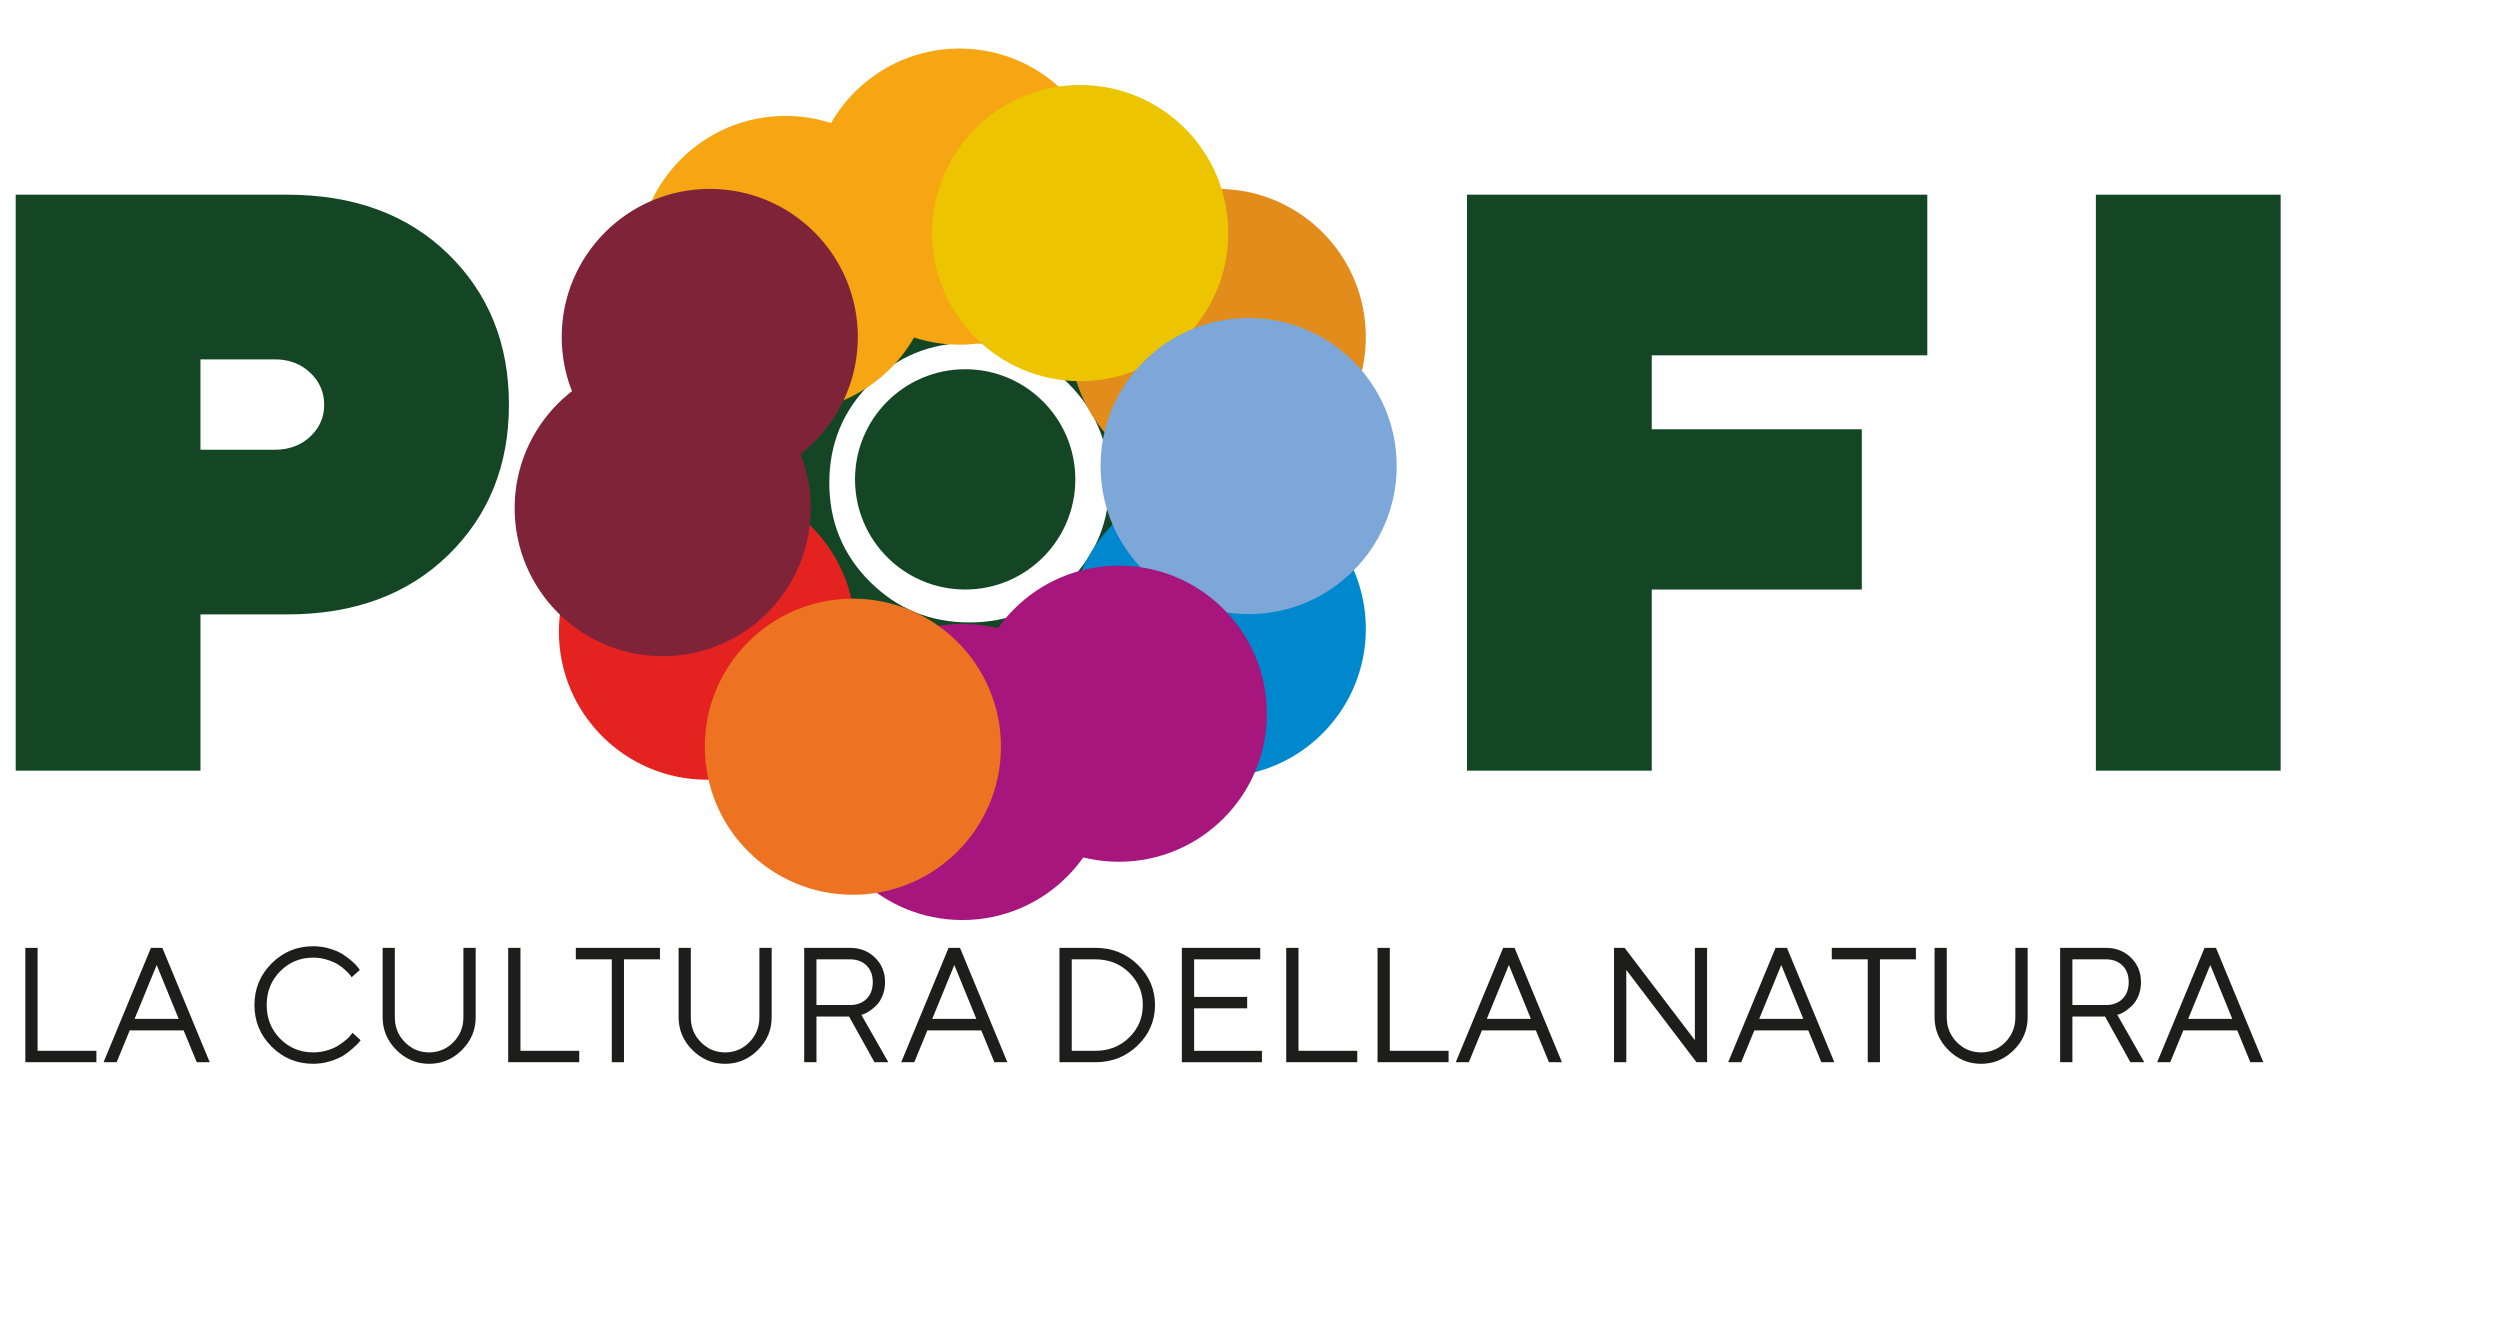
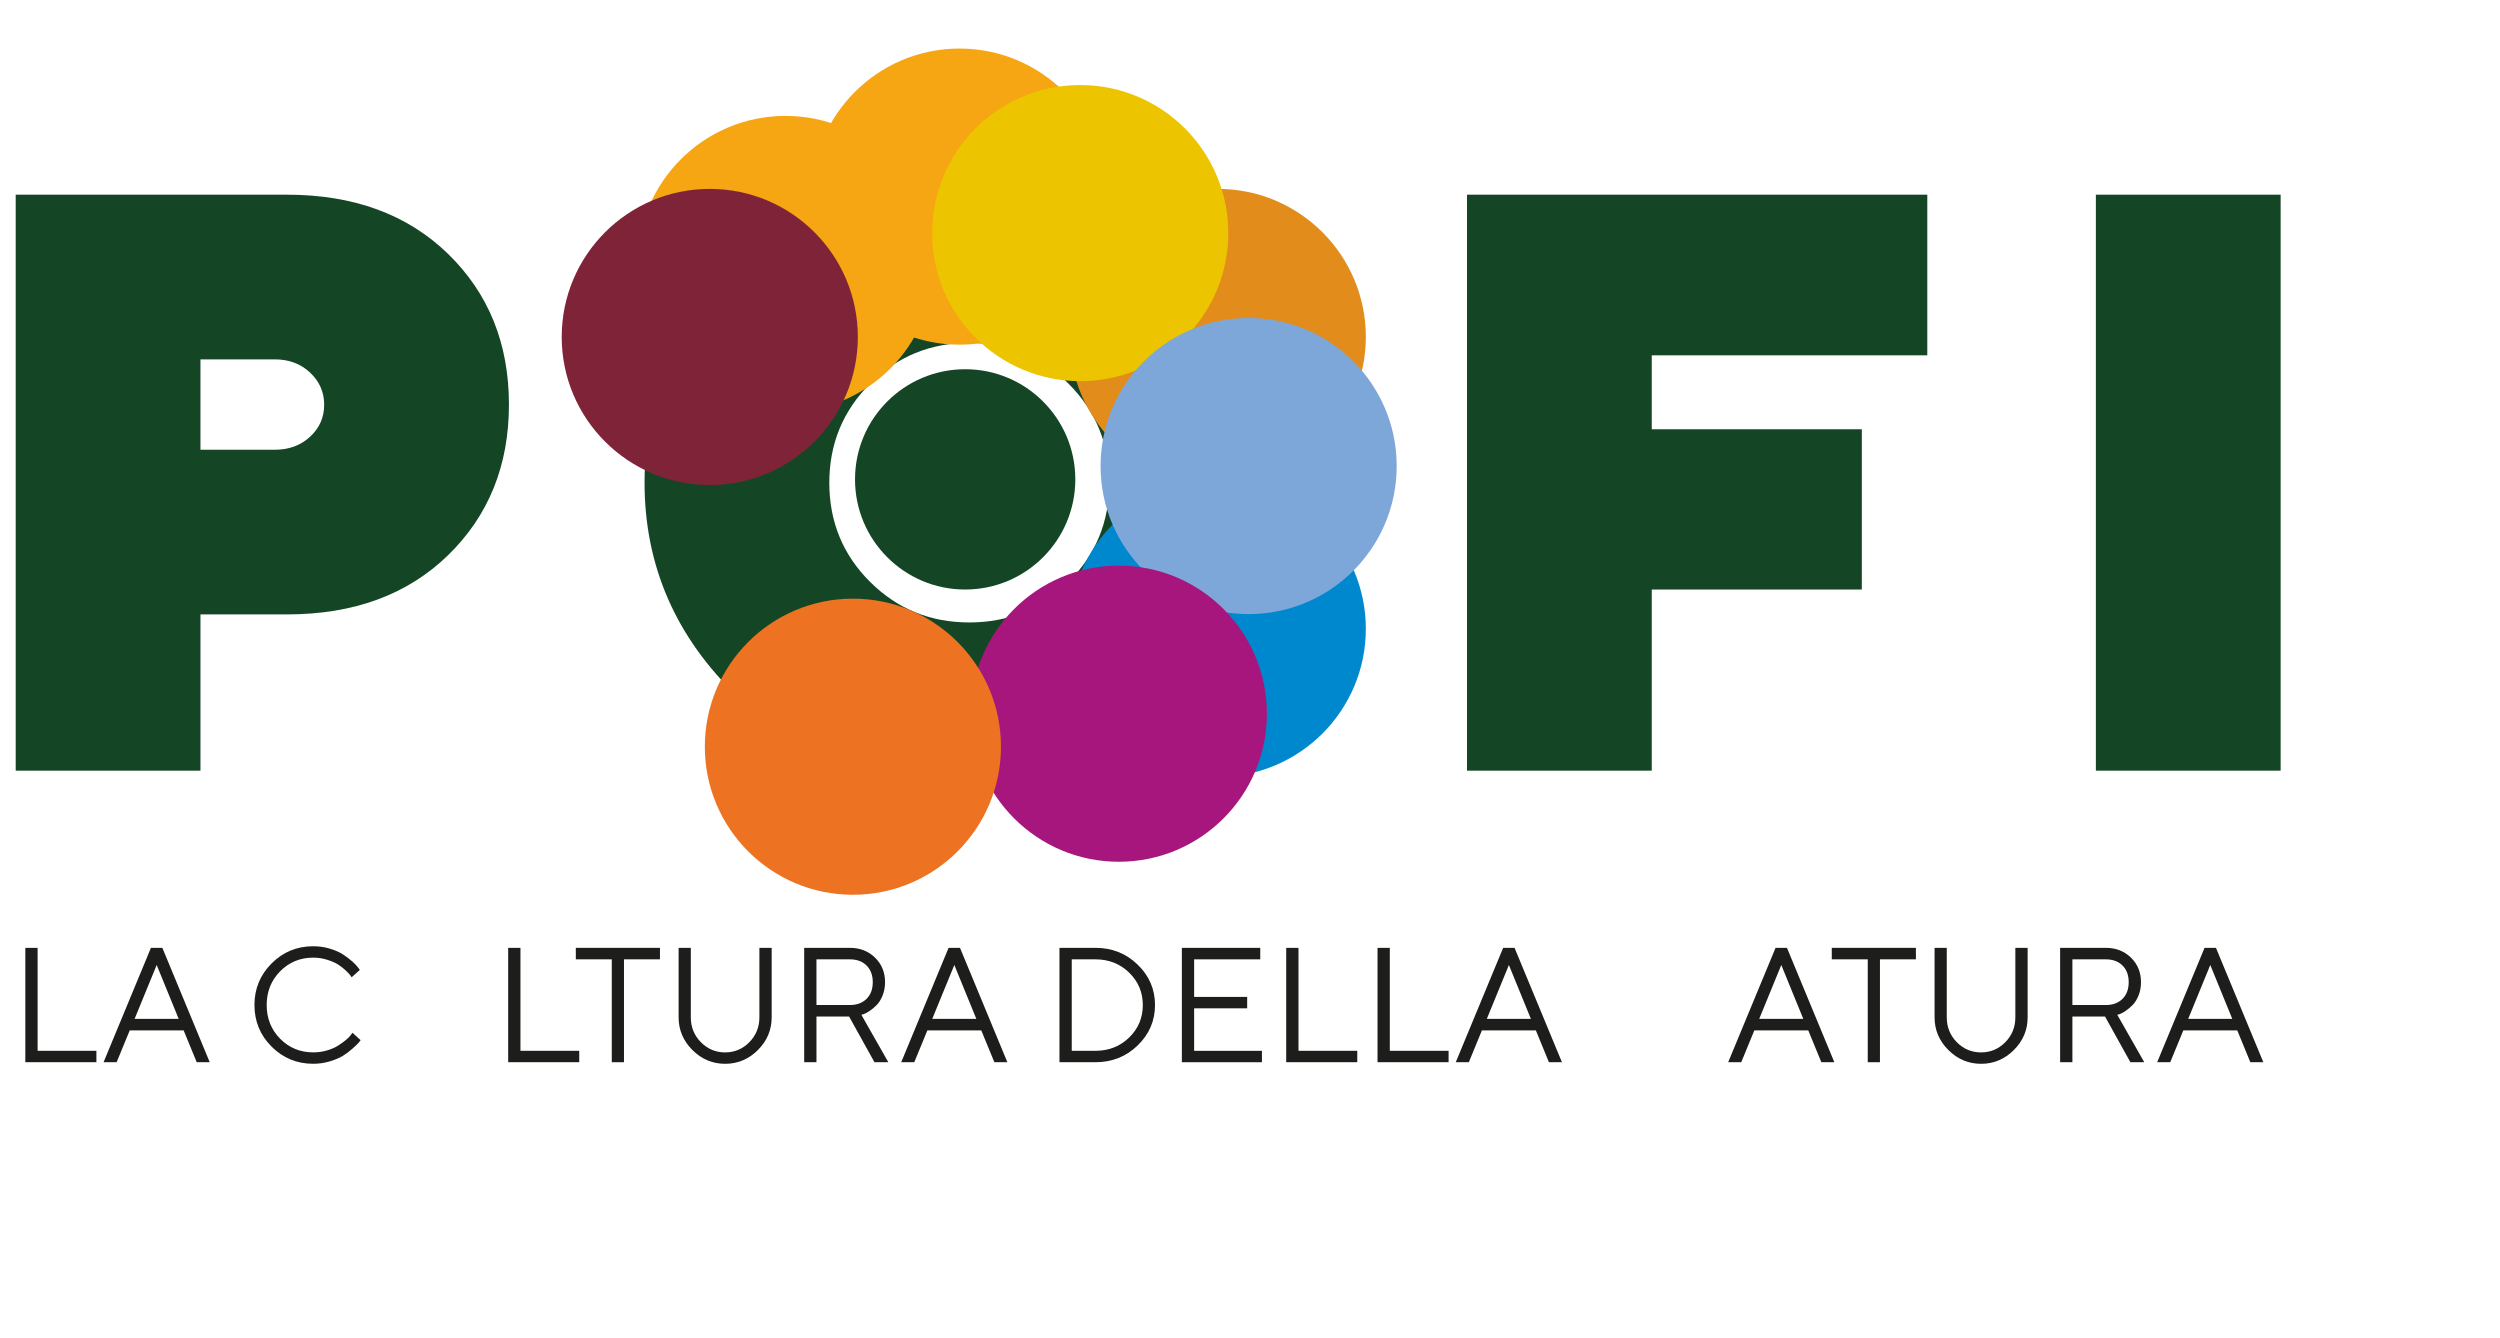
<svg xmlns="http://www.w3.org/2000/svg" xmlns:xlink="http://www.w3.org/1999/xlink" version="1.1" id="Livello_1" x="0px" y="0px" width="211.886px" height="113.386px" viewBox="14.886 0 211.886 113.386" enable-background="new 14.886 0 211.886 113.386" xml:space="preserve">
  <g>
    <path fill="#144625" d="M39.196,16.5c5.674,0,10.229,1.674,13.668,5.021c3.438,3.347,5.157,7.603,5.157,12.766   s-1.719,9.418-5.157,12.766c-3.438,3.348-7.994,5.021-13.668,5.021h-7.319v13.242h-15.66V16.5H39.196z M31.876,30.458v7.66h6.298   c1.203,0,2.202-0.369,2.996-1.106c0.794-0.738,1.192-1.64,1.192-2.707c0-1.066-0.397-1.974-1.192-2.723   c-0.794-0.749-1.792-1.124-2.996-1.124H31.876z" />
    <path fill="#144625" d="M116.647,59.104c-5.3,5.072-11.83,7.608-19.592,7.608s-14.292-2.536-19.591-7.608   s-7.949-11.138-7.949-18.195c0-7.058,2.649-13.124,7.949-18.196s11.83-7.608,19.591-7.608s14.292,2.536,19.592,7.608   c5.299,5.072,7.948,11.138,7.948,18.196C124.596,47.967,121.946,54.032,116.647,59.104z M88.63,49.317   c2.303,2.292,5.106,3.438,8.408,3.438c3.302,0,6.105-1.146,8.409-3.438s3.455-5.089,3.455-8.392c0-3.302-1.151-6.104-3.455-8.408   s-5.106-3.455-8.409-3.455c-3.302,0-6.105,1.151-8.408,3.455c-2.304,2.304-3.456,5.106-3.456,8.408   C85.175,44.229,86.327,47.025,88.63,49.317z" />
    <path fill="#144625" d="M178.233,16.5v13.617H154.88v6.264h17.804v13.583H154.88v15.354h-15.66V16.5H178.233z" />
    <path fill="#144625" d="M192.52,16.5h15.66v48.817h-15.66V16.5z" />
  </g>
  <path fill="#F6A613" d="M108.761,16.664c0,6.93-5.618,12.549-12.549,12.549c-6.93,0-12.549-5.618-12.549-12.549  c0-6.93,5.619-12.549,12.549-12.549C103.143,4.116,108.761,9.734,108.761,16.664" />
  <g>
    <g>
      <g>
        <g>
          <g>
            <defs>
              <rect id="SVGID_1_" x="68.916" y="9.825" width="25.098" height="25.097" />
            </defs>
            <clipPath id="SVGID_2_">
              <use xlink:href="#SVGID_1_" overflow="visible" />
            </clipPath>
            <path clip-path="url(#SVGID_2_)" fill="#F6A613" d="M94.013,22.373c0,6.93-5.618,12.549-12.549,12.549       c-6.93,0-12.549-5.618-12.549-12.549c0-6.93,5.619-12.549,12.549-12.549C88.395,9.825,94.013,15.443,94.013,22.373" />
          </g>
        </g>
      </g>
    </g>
  </g>
  <path fill="#E28C1B" d="M130.646,28.558c0,6.93-5.618,12.549-12.549,12.549c-6.93,0-12.549-5.618-12.549-12.549  c0-6.93,5.618-12.549,12.549-12.549C125.028,16.009,130.646,21.627,130.646,28.558" />
  <g>
    <g>
      <g>
        <g>
          <g>
            <defs>
              <rect id="SVGID_3_" x="93.893" y="7.207" width="25.097" height="25.098" />
            </defs>
            <clipPath id="SVGID_4_">
              <use xlink:href="#SVGID_3_" overflow="visible" />
            </clipPath>
            <path clip-path="url(#SVGID_4_)" fill="#ECC500" d="M118.99,19.756c0,6.93-5.618,12.549-12.549,12.549       c-6.93,0-12.549-5.618-12.549-12.549c0-6.93,5.618-12.549,12.549-12.549C113.372,7.208,118.99,12.826,118.99,19.756" />
          </g>
        </g>
      </g>
    </g>
  </g>
  <path fill="#0088CE" d="M130.646,53.297c0,6.93-5.618,12.549-12.549,12.549c-6.93,0-12.549-5.618-12.549-12.549  c0-6.93,5.618-12.549,12.549-12.549S130.646,46.366,130.646,53.297" />
  <g>
    <g>
      <g>
        <g>
          <g>
            <defs>
              <rect id="SVGID_5_" x="108.165" y="26.951" width="25.098" height="25.097" />
            </defs>
            <clipPath id="SVGID_6_">
              <use xlink:href="#SVGID_5_" overflow="visible" />
            </clipPath>
            <path clip-path="url(#SVGID_6_)" fill="#7DA7D9" d="M133.262,39.5c0,6.93-5.618,12.549-12.549,12.549       c-6.93,0-12.549-5.618-12.549-12.549c0-6.93,5.619-12.549,12.549-12.549C127.644,26.951,133.262,32.57,133.262,39.5" />
          </g>
        </g>
      </g>
    </g>
  </g>
-   <path fill="#A6167C" d="M108.999,65.428c0,6.93-5.618,12.549-12.549,12.549c-6.93,0-12.549-5.618-12.549-12.549  c0-6.93,5.619-12.549,12.549-12.549C103.381,52.88,108.999,58.498,108.999,65.428" />
  <g>
    <g>
      <g>
        <g>
          <g>
            <defs>
              <rect id="SVGID_7_" x="97.163" y="47.94" width="25.098" height="25.098" />
            </defs>
            <clipPath id="SVGID_8_">
              <use xlink:href="#SVGID_7_" overflow="visible" />
            </clipPath>
            <path clip-path="url(#SVGID_8_)" fill="#A6167C" d="M122.261,60.489c0,6.93-5.618,12.549-12.549,12.549       c-6.93,0-12.549-5.618-12.549-12.549c0-6.93,5.618-12.549,12.549-12.549C116.642,47.941,122.261,53.559,122.261,60.489" />
          </g>
        </g>
      </g>
    </g>
  </g>
  <path fill="#7F2339" d="M87.591,28.558c0,6.93-5.618,12.549-12.549,12.549c-6.93,0-12.549-5.618-12.549-12.549  c0-6.93,5.619-12.549,12.549-12.549C81.972,16.009,87.591,21.627,87.591,28.558" />
-   <path fill="#E42320" d="M87.353,53.535c0,6.93-5.618,12.549-12.549,12.549c-6.93,0-12.549-5.618-12.549-12.549  c0-6.93,5.619-12.549,12.549-12.549C81.735,40.986,87.353,46.604,87.353,53.535" />
  <path fill="#144625" d="M106.024,40.629c0,5.156-4.18,9.336-9.336,9.336s-9.336-4.18-9.336-9.336s4.18-9.336,9.336-9.336  C101.844,31.293,106.024,35.473,106.024,40.629" />
  <g>
    <g>
      <g>
        <g>
          <g>
            <defs>
-               <rect id="SVGID_9_" x="58.505" y="30.519" width="25.097" height="25.098" />
-             </defs>
+               </defs>
            <clipPath id="SVGID_10_">
              <use xlink:href="#SVGID_9_" overflow="visible" />
            </clipPath>
            <path clip-path="url(#SVGID_10_)" fill="#7F2339" d="M83.602,43.068c0,6.93-5.618,12.549-12.549,12.549       c-6.93,0-12.549-5.618-12.549-12.549c0-6.93,5.619-12.549,12.549-12.549C77.984,30.52,83.602,36.138,83.602,43.068" />
          </g>
        </g>
      </g>
    </g>
  </g>
  <g>
    <g>
      <g>
        <g>
          <g>
            <defs>
              <rect id="SVGID_11_" x="74.624" y="50.739" width="25.098" height="25.097" />
            </defs>
            <clipPath id="SVGID_12_">
              <use xlink:href="#SVGID_11_" overflow="visible" />
            </clipPath>
            <path clip-path="url(#SVGID_12_)" fill="#ED7221" d="M99.722,63.287c0,6.93-5.618,12.549-12.549,12.549       s-12.549-5.618-12.549-12.549c0-6.93,5.618-12.549,12.549-12.549S99.722,56.357,99.722,63.287" />
          </g>
        </g>
      </g>
    </g>
  </g>
  <g>
    <path fill="#1D1D1B" d="M17.033,90.027v-9.693h1.041v8.727h4.982v0.967L17.033,90.027L17.033,90.027z" />
    <path fill="#1D1D1B" d="M25.881,87.33l-1.109,2.697h-1.108l4.015-9.693h0.967l4.015,9.693h-1.102L30.45,87.33H25.881z    M28.166,81.787l-1.873,4.569h3.738L28.166,81.787z" />
    <path fill="#1D1D1B" d="M37.908,81.652c0.969-0.969,2.145-1.453,3.529-1.453c0.491,0,0.962,0.068,1.413,0.206   c0.451,0.137,0.824,0.303,1.119,0.496c0.295,0.194,0.554,0.391,0.777,0.589s0.384,0.367,0.483,0.507l0.155,0.209l-0.696,0.622   c-0.027-0.045-0.067-0.104-0.122-0.179c-0.054-0.074-0.18-0.206-0.378-0.396s-0.414-0.357-0.646-0.504   c-0.232-0.147-0.538-0.28-0.916-0.402c-0.378-0.121-0.775-0.183-1.189-0.183c-1.109,0-2.044,0.386-2.806,1.156   c-0.761,0.771-1.142,1.724-1.142,2.859s0.381,2.089,1.142,2.859c0.762,0.771,1.697,1.156,2.806,1.156   c0.415,0,0.811-0.058,1.189-0.173s0.693-0.253,0.943-0.416c0.25-0.162,0.47-0.323,0.659-0.483c0.189-0.159,0.325-0.301,0.406-0.422   l0.128-0.169l0.689,0.629c-0.036,0.054-0.091,0.125-0.166,0.213c-0.075,0.088-0.239,0.246-0.494,0.477   c-0.254,0.229-0.524,0.435-0.808,0.614c-0.284,0.181-0.657,0.342-1.119,0.483c-0.462,0.143-0.938,0.213-1.43,0.213   c-1.384,0-2.56-0.484-3.529-1.453c-0.969-0.969-1.453-2.145-1.453-3.528S36.939,82.621,37.908,81.652z" />
-     <path fill="#1D1D1B" d="M53.31,88.331c0.568-0.577,0.852-1.28,0.852-2.109v-5.888h1.041v5.888c0,1.072-0.39,1.997-1.169,2.774   s-1.705,1.166-2.775,1.166s-1.995-0.39-2.774-1.169c-0.78-0.779-1.169-1.703-1.169-2.771v-5.888h1.034v5.888   c0,0.829,0.284,1.532,0.852,2.109c0.568,0.576,1.253,0.865,2.055,0.865C52.057,89.196,52.742,88.907,53.31,88.331z" />
    <path fill="#1D1D1B" d="M57.956,90.027v-9.693h1.041v8.727h4.982v0.967L57.956,90.027L57.956,90.027z" />
    <path fill="#1D1D1B" d="M70.82,80.334v0.974h-3.049v8.72h-1.034v-8.72h-3.048v-0.974H70.82z" />
    <path fill="#1D1D1B" d="M78.396,88.331c0.568-0.577,0.852-1.28,0.852-2.109v-5.888h1.041v5.888c0,1.072-0.39,1.997-1.169,2.774   s-1.705,1.166-2.775,1.166s-1.995-0.39-2.774-1.169c-0.78-0.779-1.169-1.703-1.169-2.771v-5.888h1.034v5.888   c0,0.829,0.284,1.532,0.852,2.109c0.568,0.576,1.253,0.865,2.055,0.865C77.144,89.196,77.829,88.907,78.396,88.331z" />
    <path fill="#1D1D1B" d="M86.917,80.334c0.856,0,1.567,0.277,2.133,0.831c0.565,0.555,0.848,1.246,0.848,2.075   c0,0.415-0.07,0.794-0.209,1.136c-0.14,0.343-0.307,0.611-0.5,0.805c-0.193,0.193-0.39,0.358-0.588,0.493   c-0.198,0.136-0.365,0.226-0.5,0.271l-0.21,0.067l2.285,4.016H89l-2.15-3.873h-2.765v3.873h-1.041v-9.693L86.917,80.334   L86.917,80.334z M84.084,81.308v3.873h2.833c0.59,0,1.061-0.175,1.413-0.523c0.352-0.35,0.527-0.82,0.527-1.413   s-0.176-1.063-0.527-1.413c-0.352-0.349-0.822-0.523-1.413-0.523L84.084,81.308L84.084,81.308z" />
    <path fill="#1D1D1B" d="M93.485,87.33l-1.109,2.697h-1.108l4.015-9.693h0.967l4.015,9.693h-1.102l-1.109-2.697H93.485z    M95.77,81.787l-1.873,4.569h3.738L95.77,81.787z" />
    <path fill="#1D1D1B" d="M107.729,80.334c1.411,0,2.604,0.476,3.583,1.427c0.978,0.95,1.467,2.091,1.467,3.42   s-0.489,2.47-1.467,3.42c-0.979,0.951-2.172,1.427-3.583,1.427h-3.049v-9.693L107.729,80.334L107.729,80.334z M105.721,81.308   v7.753h2.008c1.136,0,2.089-0.376,2.859-1.129c0.771-0.752,1.156-1.668,1.156-2.748c0-1.079-0.386-1.995-1.156-2.747   c-0.771-0.753-1.724-1.129-2.859-1.129H105.721z" />
    <path fill="#1D1D1B" d="M121.84,89.061v0.967h-6.787v-9.693h6.645v0.974h-5.604v3.184h4.495v0.967h-4.495v3.603h5.746V89.061z" />
    <path fill="#1D1D1B" d="M123.898,90.027v-9.693h1.041v8.727h4.982v0.967L123.898,90.027L123.898,90.027z" />
    <path fill="#1D1D1B" d="M131.638,90.027v-9.693h1.041v8.727h4.982v0.967L131.638,90.027L131.638,90.027z" />
    <path fill="#1D1D1B" d="M140.485,87.33l-1.108,2.697h-1.108l4.016-9.693h0.966l4.016,9.693h-1.102l-1.108-2.697H140.485z    M142.771,81.787l-1.872,4.569h3.737L142.771,81.787z" />
-     <path fill="#1D1D1B" d="M159.569,80.334v9.693h-0.899l-5.948-7.821v7.821h-1.041v-9.693h0.899l5.955,7.828v-7.828H159.569z" />
    <path fill="#1D1D1B" d="M163.573,87.33l-1.108,2.697h-1.108l4.016-9.693h0.966l4.016,9.693h-1.102l-1.108-2.697H163.573z    M165.858,81.787l-1.872,4.569h3.737L165.858,81.787z" />
    <path fill="#1D1D1B" d="M177.267,80.334v0.974h-3.048v8.72h-1.034v-8.72h-3.049v-0.974H177.267z" />
    <path fill="#1D1D1B" d="M184.843,88.331c0.568-0.577,0.853-1.28,0.853-2.109v-5.888h1.041v5.888c0,1.072-0.391,1.997-1.17,2.774   s-1.704,1.166-2.774,1.166s-1.995-0.39-2.775-1.169c-0.779-0.779-1.169-1.703-1.169-2.771v-5.888h1.034v5.888   c0,0.829,0.284,1.532,0.852,2.109c0.567,0.576,1.253,0.865,2.055,0.865C183.591,89.196,184.275,88.907,184.843,88.331z" />
    <path fill="#1D1D1B" d="M193.363,80.334c0.856,0,1.567,0.277,2.133,0.831c0.565,0.555,0.849,1.246,0.849,2.075   c0,0.415-0.07,0.794-0.21,1.136c-0.14,0.343-0.306,0.611-0.5,0.805c-0.193,0.193-0.39,0.358-0.588,0.493   c-0.198,0.136-0.365,0.226-0.5,0.271l-0.21,0.067l2.285,4.016h-1.177l-2.149-3.873h-2.765v3.873h-1.041v-9.693L193.363,80.334   L193.363,80.334z M190.531,81.308v3.873h2.832c0.591,0,1.062-0.175,1.413-0.523c0.352-0.35,0.527-0.82,0.527-1.413   s-0.176-1.063-0.527-1.413c-0.352-0.349-0.822-0.523-1.413-0.523L190.531,81.308L190.531,81.308z" />
    <path fill="#1D1D1B" d="M199.932,87.33l-1.108,2.697h-1.108l4.016-9.693h0.966l4.016,9.693h-1.102l-1.108-2.697H199.932z    M202.217,81.787l-1.872,4.569h3.737L202.217,81.787z" />
  </g>
</svg>